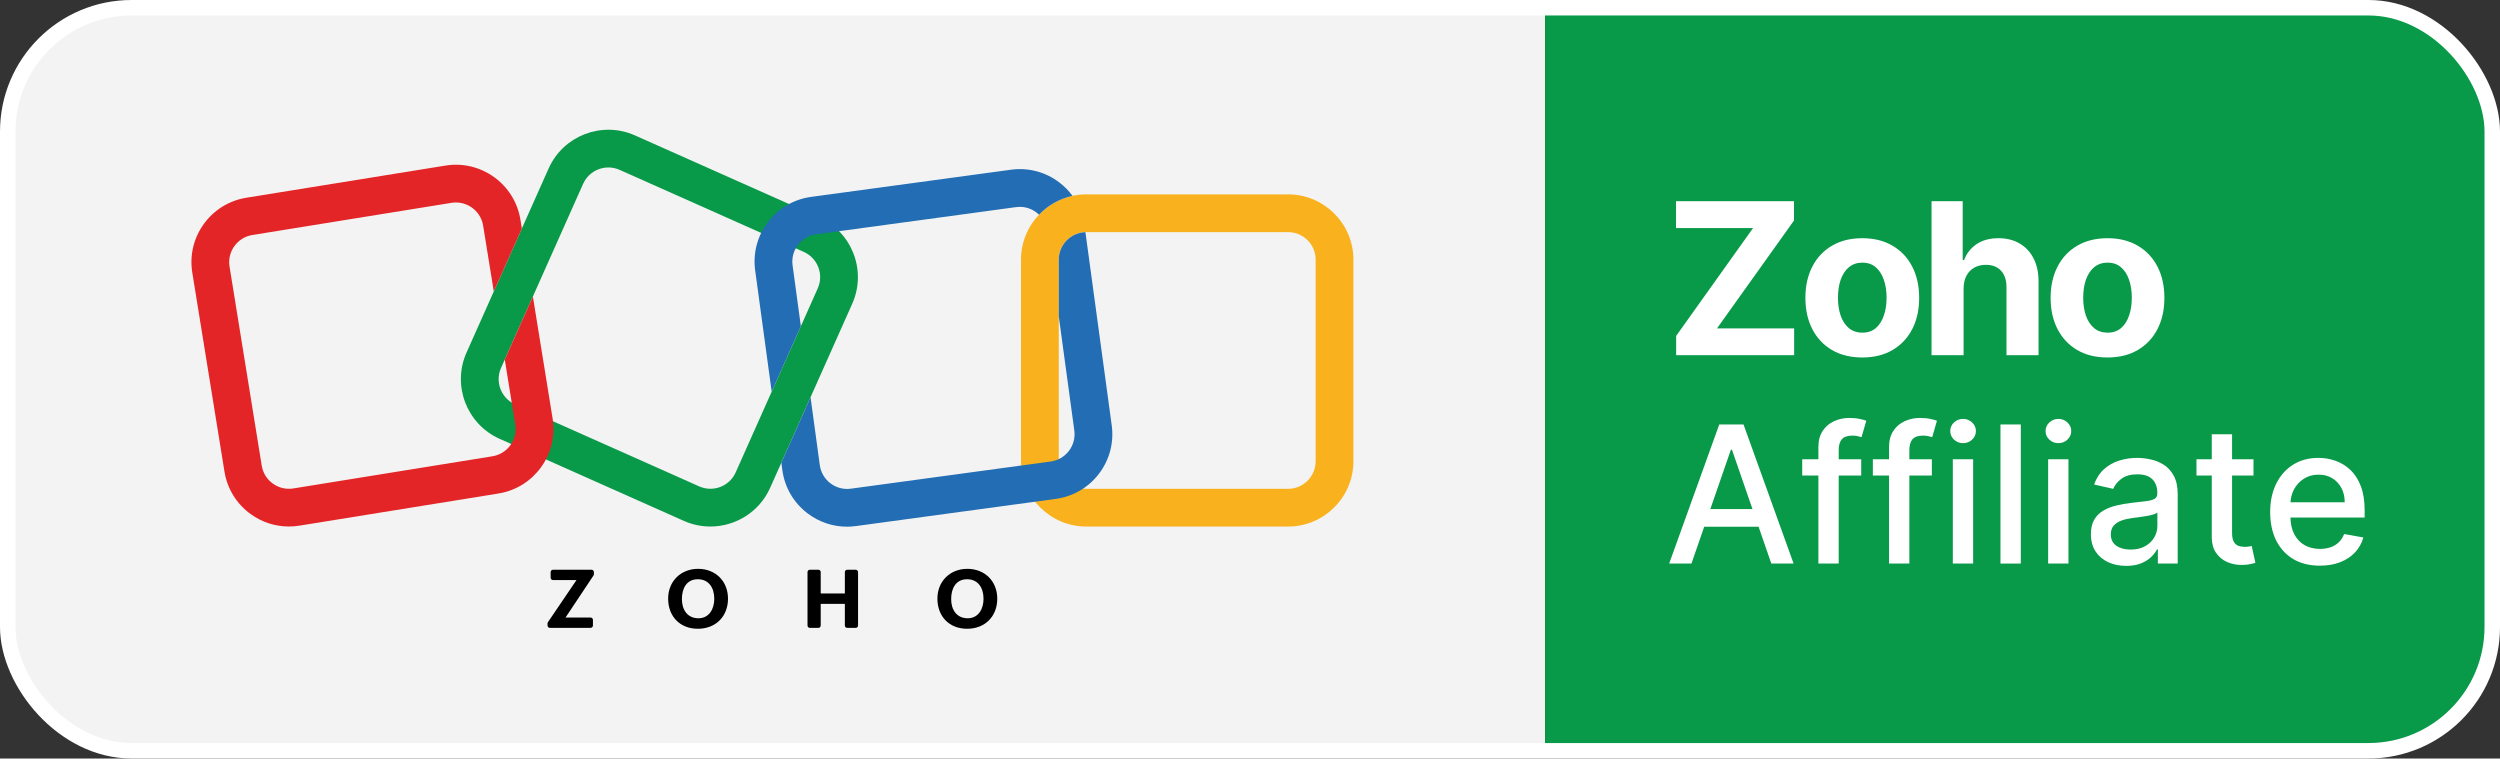
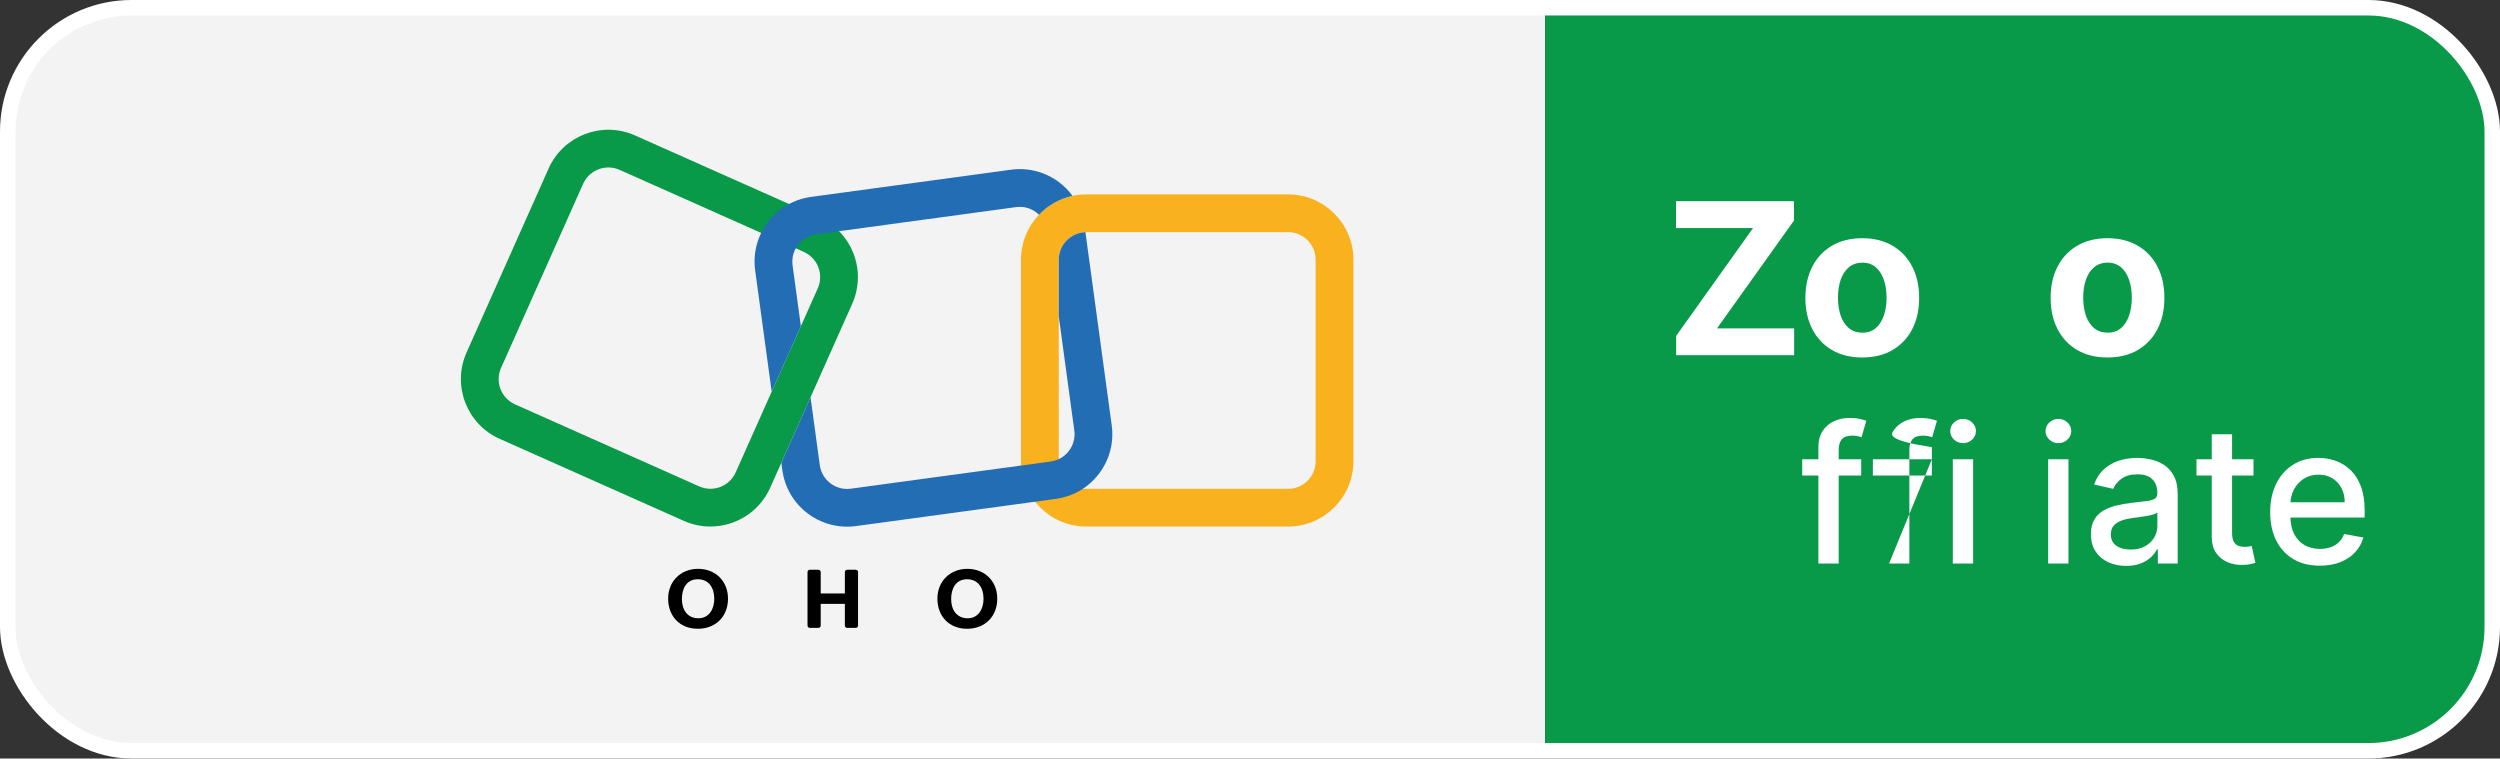
<svg xmlns="http://www.w3.org/2000/svg" width="323" height="98" viewBox="0 0 323 98" fill="none">
  <rect x="0" y="0" width="323" height="98" fill="#333333" stroke="none" />
  <g clip-path="url(#clip0_870_4231)">
    <path d="M18.104 0.459H199.631V97.543H18.104C8.356 97.543 0.441 89.633 0.441 79.892V18.111C0.441 8.367 8.356 0.459 18.104 0.459Z" fill="#F3F3F3" />
    <path d="M199.631 0.459H304.893C314.641 0.459 322.556 8.369 322.556 18.111V79.892C322.556 89.633 314.641 97.543 304.893 97.543H199.631V0.459Z" fill="#089949" />
    <path d="M91.78 68.027C90.632 68.027 89.468 67.793 88.353 67.297L64.553 56.697C60.3 54.802 58.382 49.804 60.276 45.552L70.883 21.767C72.779 17.517 77.78 15.6 82.034 17.493L105.835 28.093C110.087 29.988 112.006 34.986 110.111 39.237L99.505 63.023C98.105 66.161 95.012 68.027 91.78 68.027ZM90.34 62.842C92.135 63.641 94.248 62.833 95.049 61.037L105.656 37.252C106.457 35.458 105.647 33.346 103.85 32.545L80.049 21.945C78.254 21.147 76.142 21.954 75.34 23.75L64.734 47.536C63.932 49.33 64.743 51.441 66.54 52.242L90.34 62.842Z" fill="#089949" />
    <path d="M166.415 68.032H140.358C135.702 68.032 131.913 64.246 131.913 59.592V33.551C131.913 28.898 135.702 25.112 140.358 25.112H166.415C171.071 25.112 174.86 28.898 174.86 33.551V59.592C174.86 64.246 171.071 68.032 166.415 68.032ZM140.358 29.988C138.391 29.988 136.792 31.585 136.792 33.551V59.592C136.792 61.558 138.391 63.156 140.358 63.156H166.415C168.382 63.156 169.98 61.558 169.98 59.592V33.551C169.98 31.585 168.382 29.988 166.415 29.988H140.358Z" fill="#F9B21D" />
-     <path d="M68.842 38.322L65.338 46.181C65.301 46.265 65.254 46.342 65.21 46.42L66.577 54.864C66.89 56.803 65.568 58.637 63.627 58.95L37.904 63.105C36.963 63.257 36.021 63.034 35.248 62.476C34.475 61.92 33.967 61.095 33.815 60.155L29.658 34.447C29.505 33.507 29.728 32.565 30.287 31.793C30.843 31.021 31.669 30.513 32.609 30.361L58.333 26.206C58.525 26.175 58.715 26.16 58.905 26.16C60.622 26.16 62.139 27.407 62.422 29.154L63.797 37.662L67.425 29.529L67.239 28.377C66.495 23.784 62.15 20.65 57.556 21.392L31.832 25.547C29.605 25.906 27.653 27.111 26.333 28.938C25.012 30.765 24.485 32.998 24.845 35.224L29.002 60.931C29.362 63.158 30.567 65.108 32.398 66.428C33.852 67.478 35.561 68.025 37.321 68.025C37.774 68.025 38.231 67.99 38.685 67.915L64.409 63.76C69.005 63.017 72.141 58.676 71.399 54.083L68.849 38.318L68.842 38.322Z" fill="#E42527" />
    <path d="M99.699 50.605L103.472 42.146L102.401 34.282C102.273 33.34 102.52 32.402 103.096 31.645C103.673 30.888 104.509 30.401 105.454 30.27L131.273 26.76C131.436 26.738 131.599 26.727 131.761 26.727C132.536 26.727 133.284 26.978 133.911 27.455C134.028 27.543 134.136 27.642 134.24 27.742C135.386 26.537 136.883 25.67 138.567 25.304C138.093 24.655 137.521 24.072 136.865 23.572C135.07 22.208 132.851 21.623 130.615 21.928L104.796 25.438C102.562 25.743 100.58 26.897 99.213 28.693C97.849 30.487 97.263 32.706 97.568 34.939L99.701 50.605H99.699Z" fill="#226DB4" />
    <path d="M143.634 54.956L140.236 29.995C138.326 30.061 136.794 31.63 136.794 33.554V40.879L138.801 55.616C138.929 56.558 138.682 57.496 138.106 58.253C137.529 59.01 136.693 59.499 135.748 59.627L109.929 63.138C108.987 63.266 108.048 63.019 107.291 62.443C106.534 61.867 106.046 61.031 105.916 60.086L104.723 51.327L100.95 59.786L101.08 60.744C101.385 62.977 102.54 64.96 104.337 66.324C105.823 67.454 107.598 68.047 109.433 68.047C109.815 68.047 110.201 68.021 110.587 67.968L136.406 64.457C138.64 64.153 140.623 62.999 141.989 61.203C143.354 59.409 143.939 57.189 143.634 54.956Z" fill="#226DB4" />
-     <path d="M70.794 80.381L74.484 74.945H71.443C71.278 74.945 71.143 74.81 71.143 74.645V73.912C71.143 73.746 71.278 73.612 71.443 73.612H76.431C76.596 73.612 76.731 73.746 76.731 73.912V74.188C76.731 74.247 76.713 74.305 76.68 74.353L73.066 79.786H76.307C76.473 79.786 76.607 79.92 76.607 80.086V80.818C76.607 80.984 76.473 81.118 76.307 81.118H71.041C70.876 81.118 70.741 80.984 70.741 80.818V80.549C70.741 80.49 70.759 80.43 70.792 80.381H70.794Z" fill="black" />
    <path d="M86.326 77.33C86.326 75.095 87.969 73.493 90.195 73.493C92.42 73.493 94.058 75.062 94.058 77.35C94.058 79.638 92.473 81.237 90.164 81.237C87.854 81.237 86.324 79.647 86.324 77.33H86.326ZM92.283 77.356C92.283 76.008 91.627 74.839 90.159 74.839C88.691 74.839 88.102 76.043 88.102 77.403C88.102 78.762 88.804 79.88 90.232 79.88C91.66 79.88 92.285 78.625 92.285 77.356H92.283Z" fill="black" />
    <path d="M104.631 73.612H105.735C105.901 73.612 106.035 73.746 106.035 73.912V76.679H109.155V73.912C109.155 73.746 109.29 73.612 109.455 73.612H110.559C110.725 73.612 110.86 73.746 110.86 73.912V80.82C110.86 80.986 110.725 81.121 110.559 81.121H109.455C109.29 81.121 109.155 80.986 109.155 80.82V78.023H106.035V80.82C106.035 80.986 105.901 81.121 105.735 81.121H104.631C104.466 81.121 104.331 80.986 104.331 80.82V73.912C104.331 73.746 104.466 73.612 104.631 73.612Z" fill="black" />
    <path d="M121.115 77.33C121.115 75.095 122.757 73.493 124.983 73.493C127.208 73.493 128.846 75.062 128.846 77.35C128.846 79.638 127.261 81.237 124.952 81.237C122.642 81.237 121.112 79.647 121.112 77.33H121.115ZM127.071 77.356C127.071 76.008 126.415 74.839 124.947 74.839C123.479 74.839 122.89 76.043 122.89 77.403C122.89 78.762 123.592 79.88 125.02 79.88C126.449 79.88 127.073 78.625 127.073 77.356H127.071Z" fill="black" />
    <path d="M272.29 46.186C270.78 46.186 269.474 45.865 268.372 45.224C267.277 44.576 266.431 43.676 265.835 42.523C265.239 41.364 264.94 40.02 264.94 38.491C264.94 36.949 265.239 35.602 265.835 34.449C266.431 33.29 267.277 32.389 268.372 31.748C269.474 31.1 270.78 30.776 272.29 30.776C273.8 30.776 275.103 31.1 276.198 31.748C277.3 32.389 278.149 33.29 278.746 34.449C279.342 35.602 279.64 36.949 279.64 38.491C279.64 40.02 279.342 41.364 278.746 42.523C278.149 43.676 277.3 44.576 276.198 45.224C275.103 45.865 273.8 46.186 272.29 46.186ZM272.31 42.98C272.997 42.98 273.57 42.785 274.03 42.397C274.491 42.002 274.837 41.464 275.071 40.784C275.311 40.104 275.43 39.33 275.43 38.462C275.43 37.594 275.311 36.82 275.071 36.14C274.837 35.459 274.491 34.922 274.03 34.527C273.57 34.132 272.997 33.934 272.31 33.934C271.616 33.934 271.033 34.132 270.56 34.527C270.093 34.922 269.74 35.459 269.5 36.14C269.267 36.82 269.15 37.594 269.15 38.462C269.15 39.33 269.267 40.104 269.5 40.784C269.74 41.464 270.093 42.002 270.56 42.397C271.033 42.785 271.616 42.98 272.31 42.98Z" fill="white" />
-     <path d="M253.696 37.267V45.894H249.555V25.996H253.58V33.604H253.755C254.092 32.723 254.636 32.033 255.388 31.534C256.14 31.029 257.083 30.776 258.217 30.776C259.254 30.776 260.158 31.003 260.929 31.456C261.707 31.903 262.31 32.548 262.738 33.39C263.172 34.225 263.386 35.226 263.379 36.392V45.894H259.238V37.131C259.244 36.211 259.011 35.495 258.538 34.983C258.071 34.472 257.417 34.216 256.574 34.216C256.01 34.216 255.511 34.336 255.077 34.575C254.649 34.815 254.312 35.165 254.066 35.625C253.826 36.078 253.703 36.625 253.696 37.267Z" fill="white" />
    <path d="M240.607 46.186C239.096 46.186 237.791 45.865 236.689 45.224C235.593 44.576 234.748 43.676 234.151 42.523C233.555 41.364 233.257 40.02 233.257 38.491C233.257 36.949 233.555 35.602 234.151 34.449C234.748 33.29 235.593 32.389 236.689 31.748C237.791 31.1 239.096 30.776 240.607 30.776C242.117 30.776 243.42 31.1 244.515 31.748C245.617 32.389 246.466 33.29 247.062 34.449C247.658 35.602 247.956 36.949 247.956 38.491C247.956 40.02 247.658 41.364 247.062 42.523C246.466 43.676 245.617 44.576 244.515 45.224C243.42 45.865 242.117 46.186 240.607 46.186ZM240.626 42.98C241.313 42.98 241.887 42.785 242.347 42.397C242.807 42.002 243.154 41.464 243.387 40.784C243.627 40.104 243.747 39.33 243.747 38.462C243.747 37.594 243.627 36.82 243.387 36.14C243.154 35.459 242.807 34.922 242.347 34.527C241.887 34.132 241.313 33.934 240.626 33.934C239.933 33.934 239.349 34.132 238.876 34.527C238.409 34.922 238.056 35.459 237.816 36.14C237.583 36.82 237.466 37.594 237.466 38.462C237.466 39.33 237.583 40.104 237.816 40.784C238.056 41.464 238.409 42.002 238.876 42.397C239.349 42.785 239.933 42.98 240.626 42.98Z" fill="white" />
    <path d="M216.559 45.894V43.397L226.494 29.465H216.539V25.996H231.783V28.493L221.838 42.426H231.803V45.894H216.559Z" fill="white" />
    <path d="M299.725 73.085C298.396 73.085 297.251 72.802 296.291 72.234C295.337 71.661 294.599 70.856 294.078 69.821C293.563 68.779 293.306 67.559 293.306 66.161C293.306 64.781 293.563 63.564 294.078 62.511C294.599 61.457 295.325 60.635 296.256 60.044C297.193 59.454 298.287 59.158 299.54 59.158C300.301 59.158 301.039 59.284 301.753 59.536C302.467 59.787 303.108 60.182 303.676 60.72C304.244 61.258 304.692 61.958 305.02 62.818C305.347 63.672 305.511 64.71 305.511 65.933V66.863H294.79V64.897H302.939C302.939 64.207 302.798 63.596 302.517 63.063C302.236 62.525 301.841 62.101 301.332 61.791C300.828 61.481 300.237 61.326 299.558 61.326C298.82 61.326 298.176 61.507 297.626 61.87C297.082 62.227 296.66 62.695 296.361 63.274C296.069 63.847 295.922 64.47 295.922 65.143V66.679C295.922 67.58 296.08 68.346 296.397 68.978C296.719 69.61 297.166 70.093 297.74 70.426C298.314 70.754 298.984 70.918 299.751 70.918C300.249 70.918 300.702 70.847 301.112 70.707C301.522 70.561 301.876 70.344 302.175 70.058C302.473 69.771 302.701 69.417 302.86 68.996L305.345 69.443C305.146 70.175 304.788 70.815 304.273 71.365C303.764 71.909 303.123 72.334 302.35 72.638C301.583 72.936 300.708 73.085 299.725 73.085Z" fill="white" />
    <path d="M291.152 59.334V61.44H283.784V59.334H291.152ZM285.76 56.104H288.385V68.855C288.385 69.364 288.462 69.748 288.614 70.005C288.766 70.257 288.962 70.429 289.202 70.523C289.448 70.611 289.714 70.654 290.001 70.654C290.212 70.654 290.396 70.64 290.554 70.611C290.712 70.581 290.835 70.558 290.923 70.54L291.397 72.708C291.245 72.766 291.029 72.825 290.748 72.883C290.467 72.948 290.115 72.983 289.694 72.989C289.003 73 288.359 72.877 287.762 72.62C287.165 72.363 286.682 71.965 286.313 71.427C285.944 70.888 285.76 70.213 285.76 69.399V56.104Z" fill="white" />
    <path d="M274.703 73.112C273.848 73.112 273.075 72.954 272.385 72.638C271.694 72.316 271.147 71.851 270.743 71.242C270.345 70.634 270.146 69.888 270.146 69.004C270.146 68.244 270.292 67.618 270.585 67.126C270.877 66.635 271.272 66.246 271.77 65.959C272.268 65.673 272.824 65.456 273.438 65.31C274.053 65.164 274.679 65.052 275.318 64.977C276.125 64.883 276.781 64.807 277.285 64.748C277.788 64.684 278.154 64.582 278.382 64.441C278.611 64.301 278.725 64.073 278.725 63.757V63.695C278.725 62.929 278.508 62.335 278.075 61.914C277.648 61.492 277.009 61.282 276.161 61.282C275.277 61.282 274.58 61.478 274.071 61.87C273.567 62.256 273.219 62.686 273.026 63.16L270.558 62.598C270.851 61.779 271.278 61.118 271.84 60.615C272.408 60.106 273.061 59.737 273.798 59.509C274.536 59.275 275.312 59.158 276.125 59.158C276.664 59.158 277.235 59.223 277.838 59.351C278.447 59.474 279.014 59.702 279.541 60.036C280.074 60.369 280.51 60.846 280.85 61.466C281.189 62.081 281.359 62.879 281.359 63.862V72.813H278.795V70.97H278.69C278.52 71.31 278.265 71.643 277.926 71.971C277.586 72.298 277.15 72.57 276.617 72.787C276.084 73.003 275.446 73.112 274.703 73.112ZM275.274 71.005C276 71.005 276.62 70.862 277.135 70.575C277.656 70.289 278.051 69.914 278.321 69.452C278.596 68.984 278.733 68.484 278.733 67.951V66.214C278.64 66.308 278.458 66.395 278.189 66.477C277.926 66.553 277.624 66.621 277.285 66.679C276.945 66.732 276.614 66.781 276.292 66.828C275.97 66.869 275.701 66.904 275.484 66.933C274.975 66.998 274.51 67.106 274.088 67.258C273.673 67.41 273.339 67.63 273.087 67.916C272.841 68.197 272.718 68.572 272.718 69.04C272.718 69.689 272.958 70.18 273.438 70.514C273.918 70.842 274.53 71.005 275.274 71.005Z" fill="white" />
    <path d="M264.62 72.813V59.334H267.245V72.813H264.62ZM265.946 57.254C265.489 57.254 265.097 57.102 264.769 56.797C264.447 56.487 264.286 56.119 264.286 55.692C264.286 55.259 264.447 54.89 264.769 54.586C265.097 54.276 265.489 54.121 265.946 54.121C266.402 54.121 266.792 54.276 267.114 54.586C267.441 54.89 267.605 55.259 267.605 55.692C267.605 56.119 267.441 56.487 267.114 56.797C266.792 57.102 266.402 57.254 265.946 57.254Z" fill="white" />
-     <path d="M261.087 54.841V72.813H258.462V54.841H261.087Z" fill="white" />
    <path d="M252.304 72.813V59.334H254.93V72.813H252.304ZM253.63 57.254C253.174 57.254 252.781 57.102 252.454 56.797C252.132 56.487 251.971 56.119 251.971 55.692C251.971 55.259 252.132 54.89 252.454 54.586C252.781 54.276 253.174 54.121 253.63 54.121C254.087 54.121 254.476 54.276 254.798 54.586C255.126 54.89 255.29 55.259 255.29 55.692C255.29 56.119 255.126 56.487 254.798 56.797C254.476 57.102 254.087 57.254 253.63 57.254Z" fill="white" />
-     <path d="M249.596 59.334V61.44H241.974V59.334H249.596ZM244.064 72.813V57.772C244.064 56.929 244.248 56.23 244.617 55.674C244.986 55.113 245.474 54.694 246.083 54.419C246.692 54.139 247.354 53.998 248.068 53.998C248.595 53.998 249.045 54.042 249.42 54.13C249.795 54.212 250.073 54.288 250.254 54.358L249.64 56.482C249.517 56.447 249.359 56.406 249.165 56.359C248.972 56.306 248.738 56.28 248.463 56.28C247.825 56.28 247.368 56.438 247.093 56.754C246.824 57.069 246.689 57.526 246.689 58.123V72.813H244.064Z" fill="white" />
+     <path d="M249.596 59.334V61.44H241.974V59.334H249.596ZV57.772C244.064 56.929 244.248 56.23 244.617 55.674C244.986 55.113 245.474 54.694 246.083 54.419C246.692 54.139 247.354 53.998 248.068 53.998C248.595 53.998 249.045 54.042 249.42 54.13C249.795 54.212 250.073 54.288 250.254 54.358L249.64 56.482C249.517 56.447 249.359 56.406 249.165 56.359C248.972 56.306 248.738 56.28 248.463 56.28C247.825 56.28 247.368 56.438 247.093 56.754C246.824 57.069 246.689 57.526 246.689 58.123V72.813H244.064Z" fill="white" />
    <path d="M240.468 59.334V61.44H232.846V59.334H240.468ZM234.936 72.813V57.772C234.936 56.929 235.12 56.23 235.489 55.674C235.858 55.113 236.346 54.694 236.955 54.419C237.564 54.139 238.226 53.998 238.94 53.998C239.467 53.998 239.917 54.042 240.292 54.13C240.667 54.212 240.945 54.288 241.126 54.358L240.512 56.482C240.389 56.447 240.231 56.406 240.037 56.359C239.844 56.306 239.61 56.28 239.335 56.28C238.697 56.28 238.24 56.438 237.965 56.754C237.696 57.069 237.561 57.526 237.561 58.123V72.813H234.936Z" fill="white" />
-     <path d="M218.536 72.813H215.656L222.128 54.841H225.263L231.734 72.813H228.854L223.77 58.105H223.63L218.536 72.813ZM219.019 65.775H228.363V68.057H219.019V65.775Z" fill="white" />
    <rect x="1" y="1" width="321" height="96" rx="16" stroke="white" stroke-width="2" />
  </g>
  <defs>
    <clipPath id="clip0_870_4231">
      <rect width="323" height="98" fill="white" />
    </clipPath>
  </defs>
</svg>